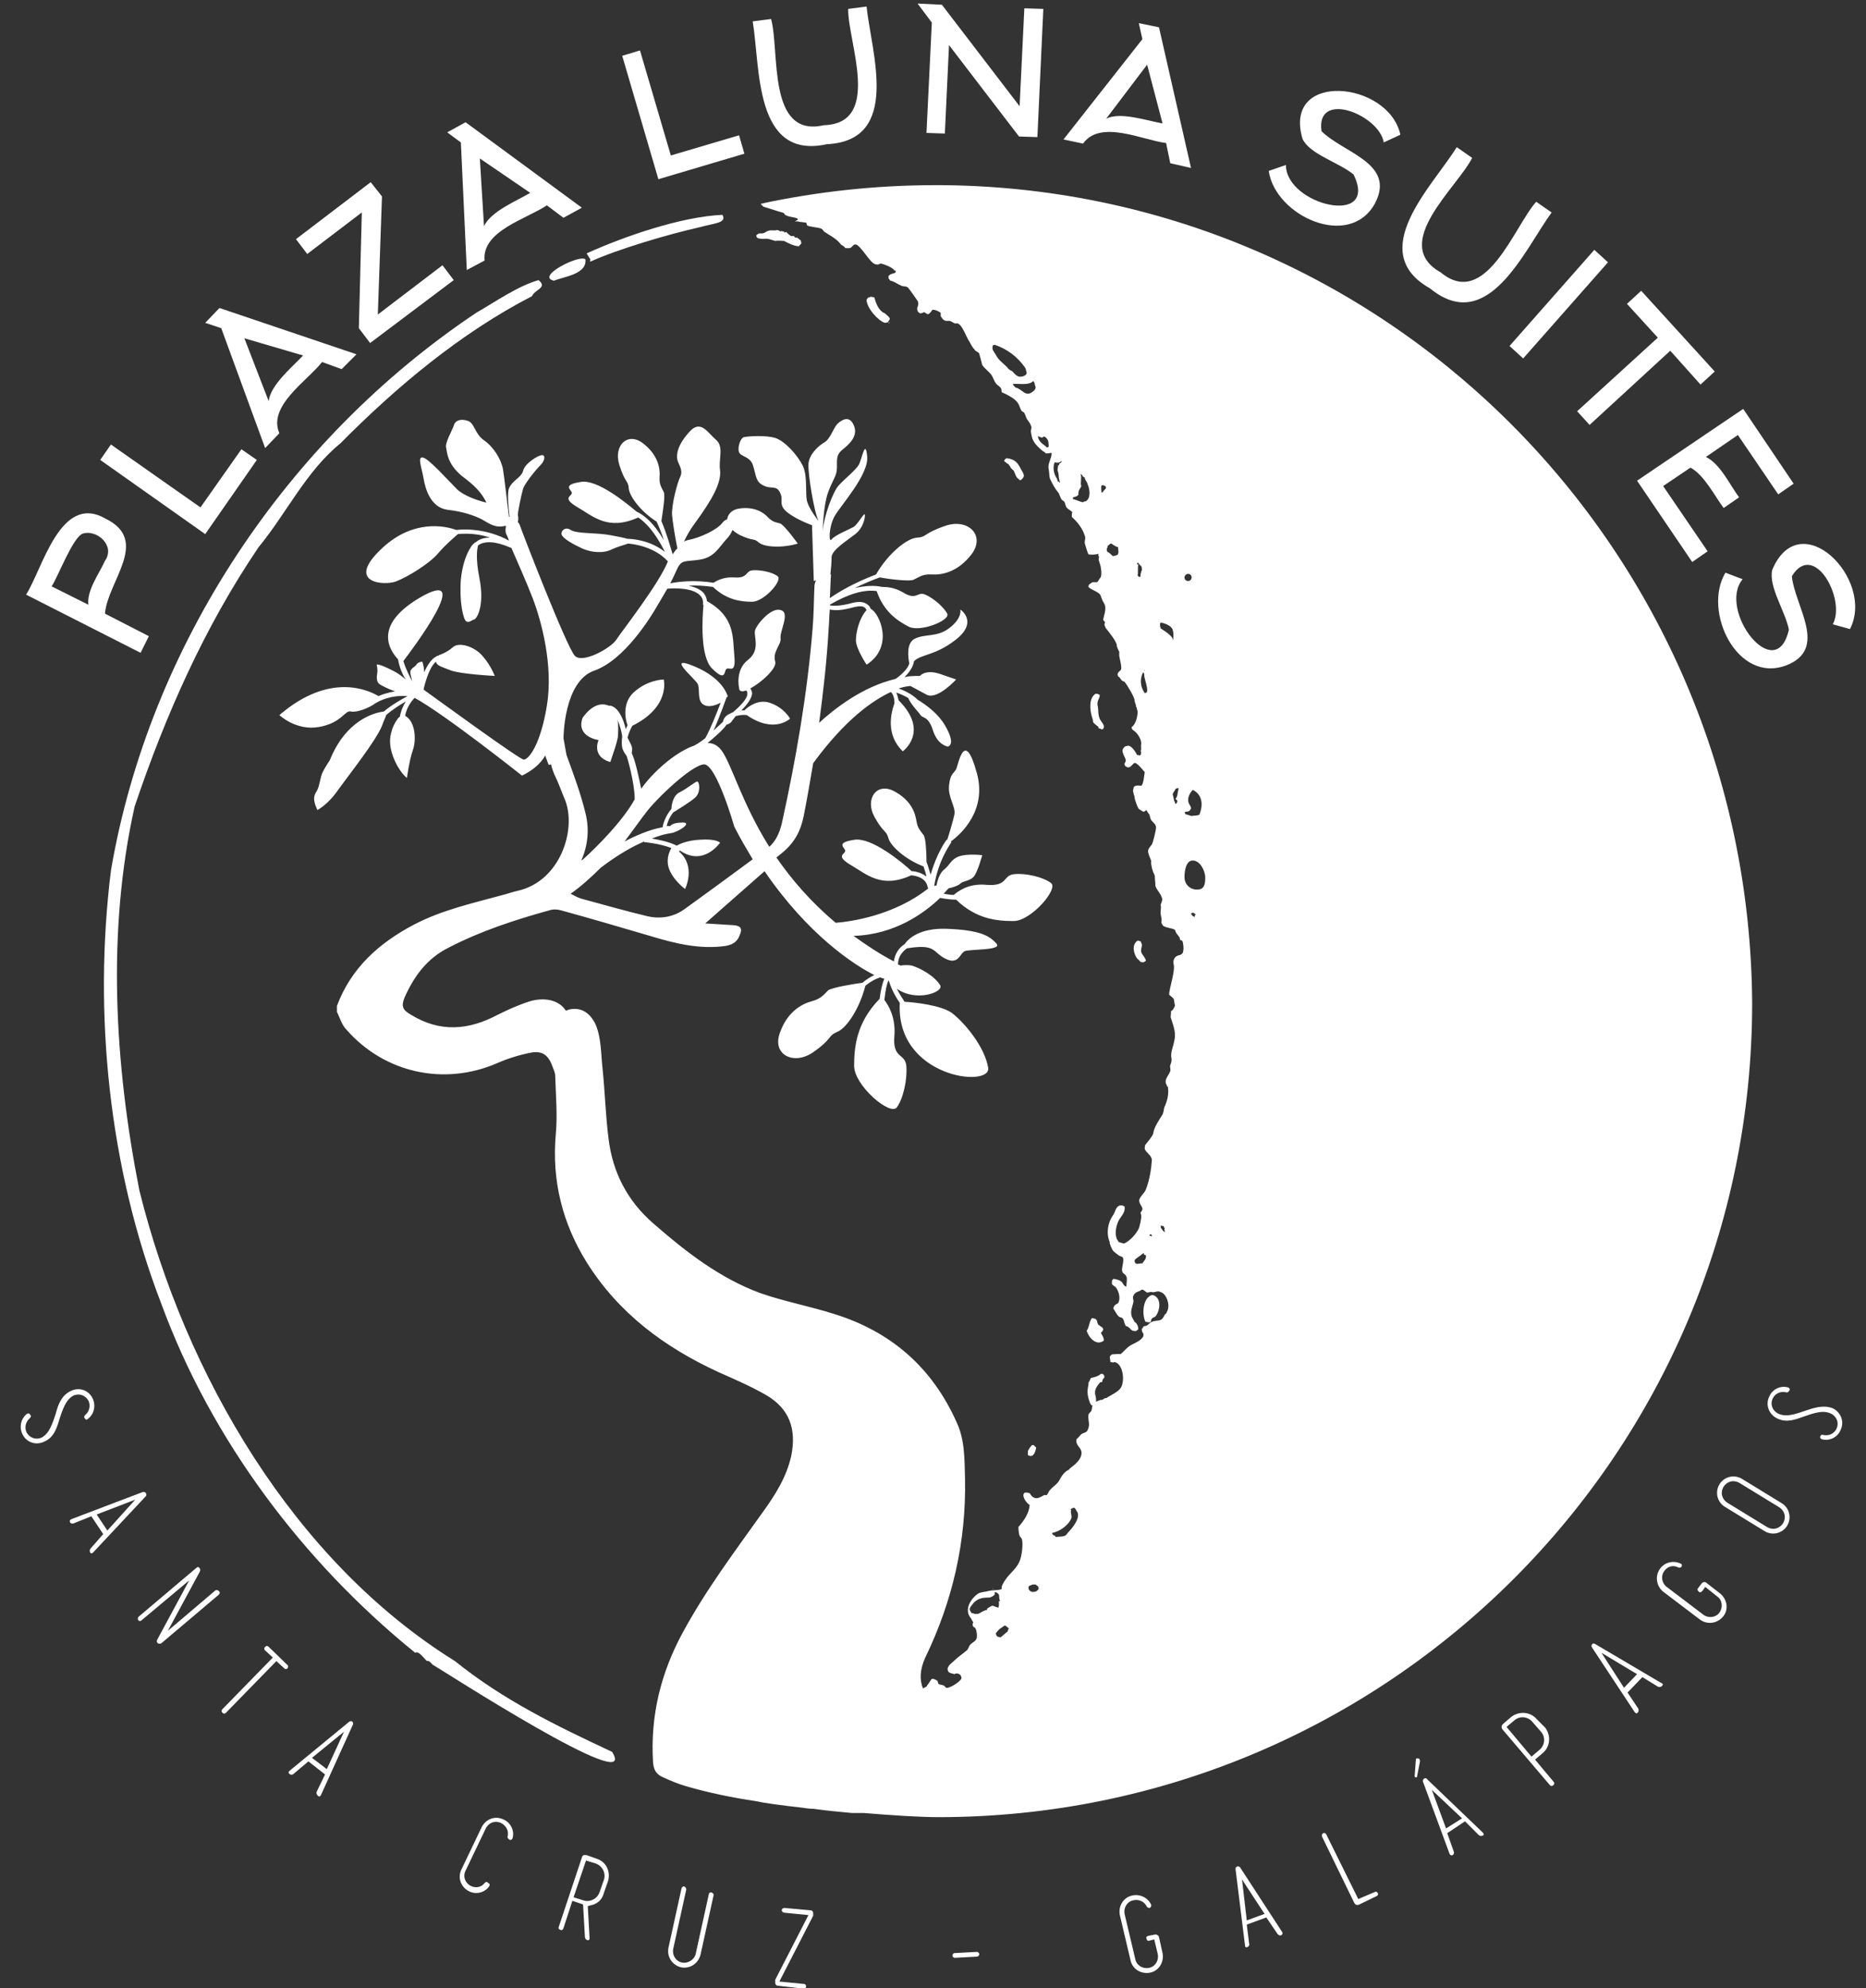
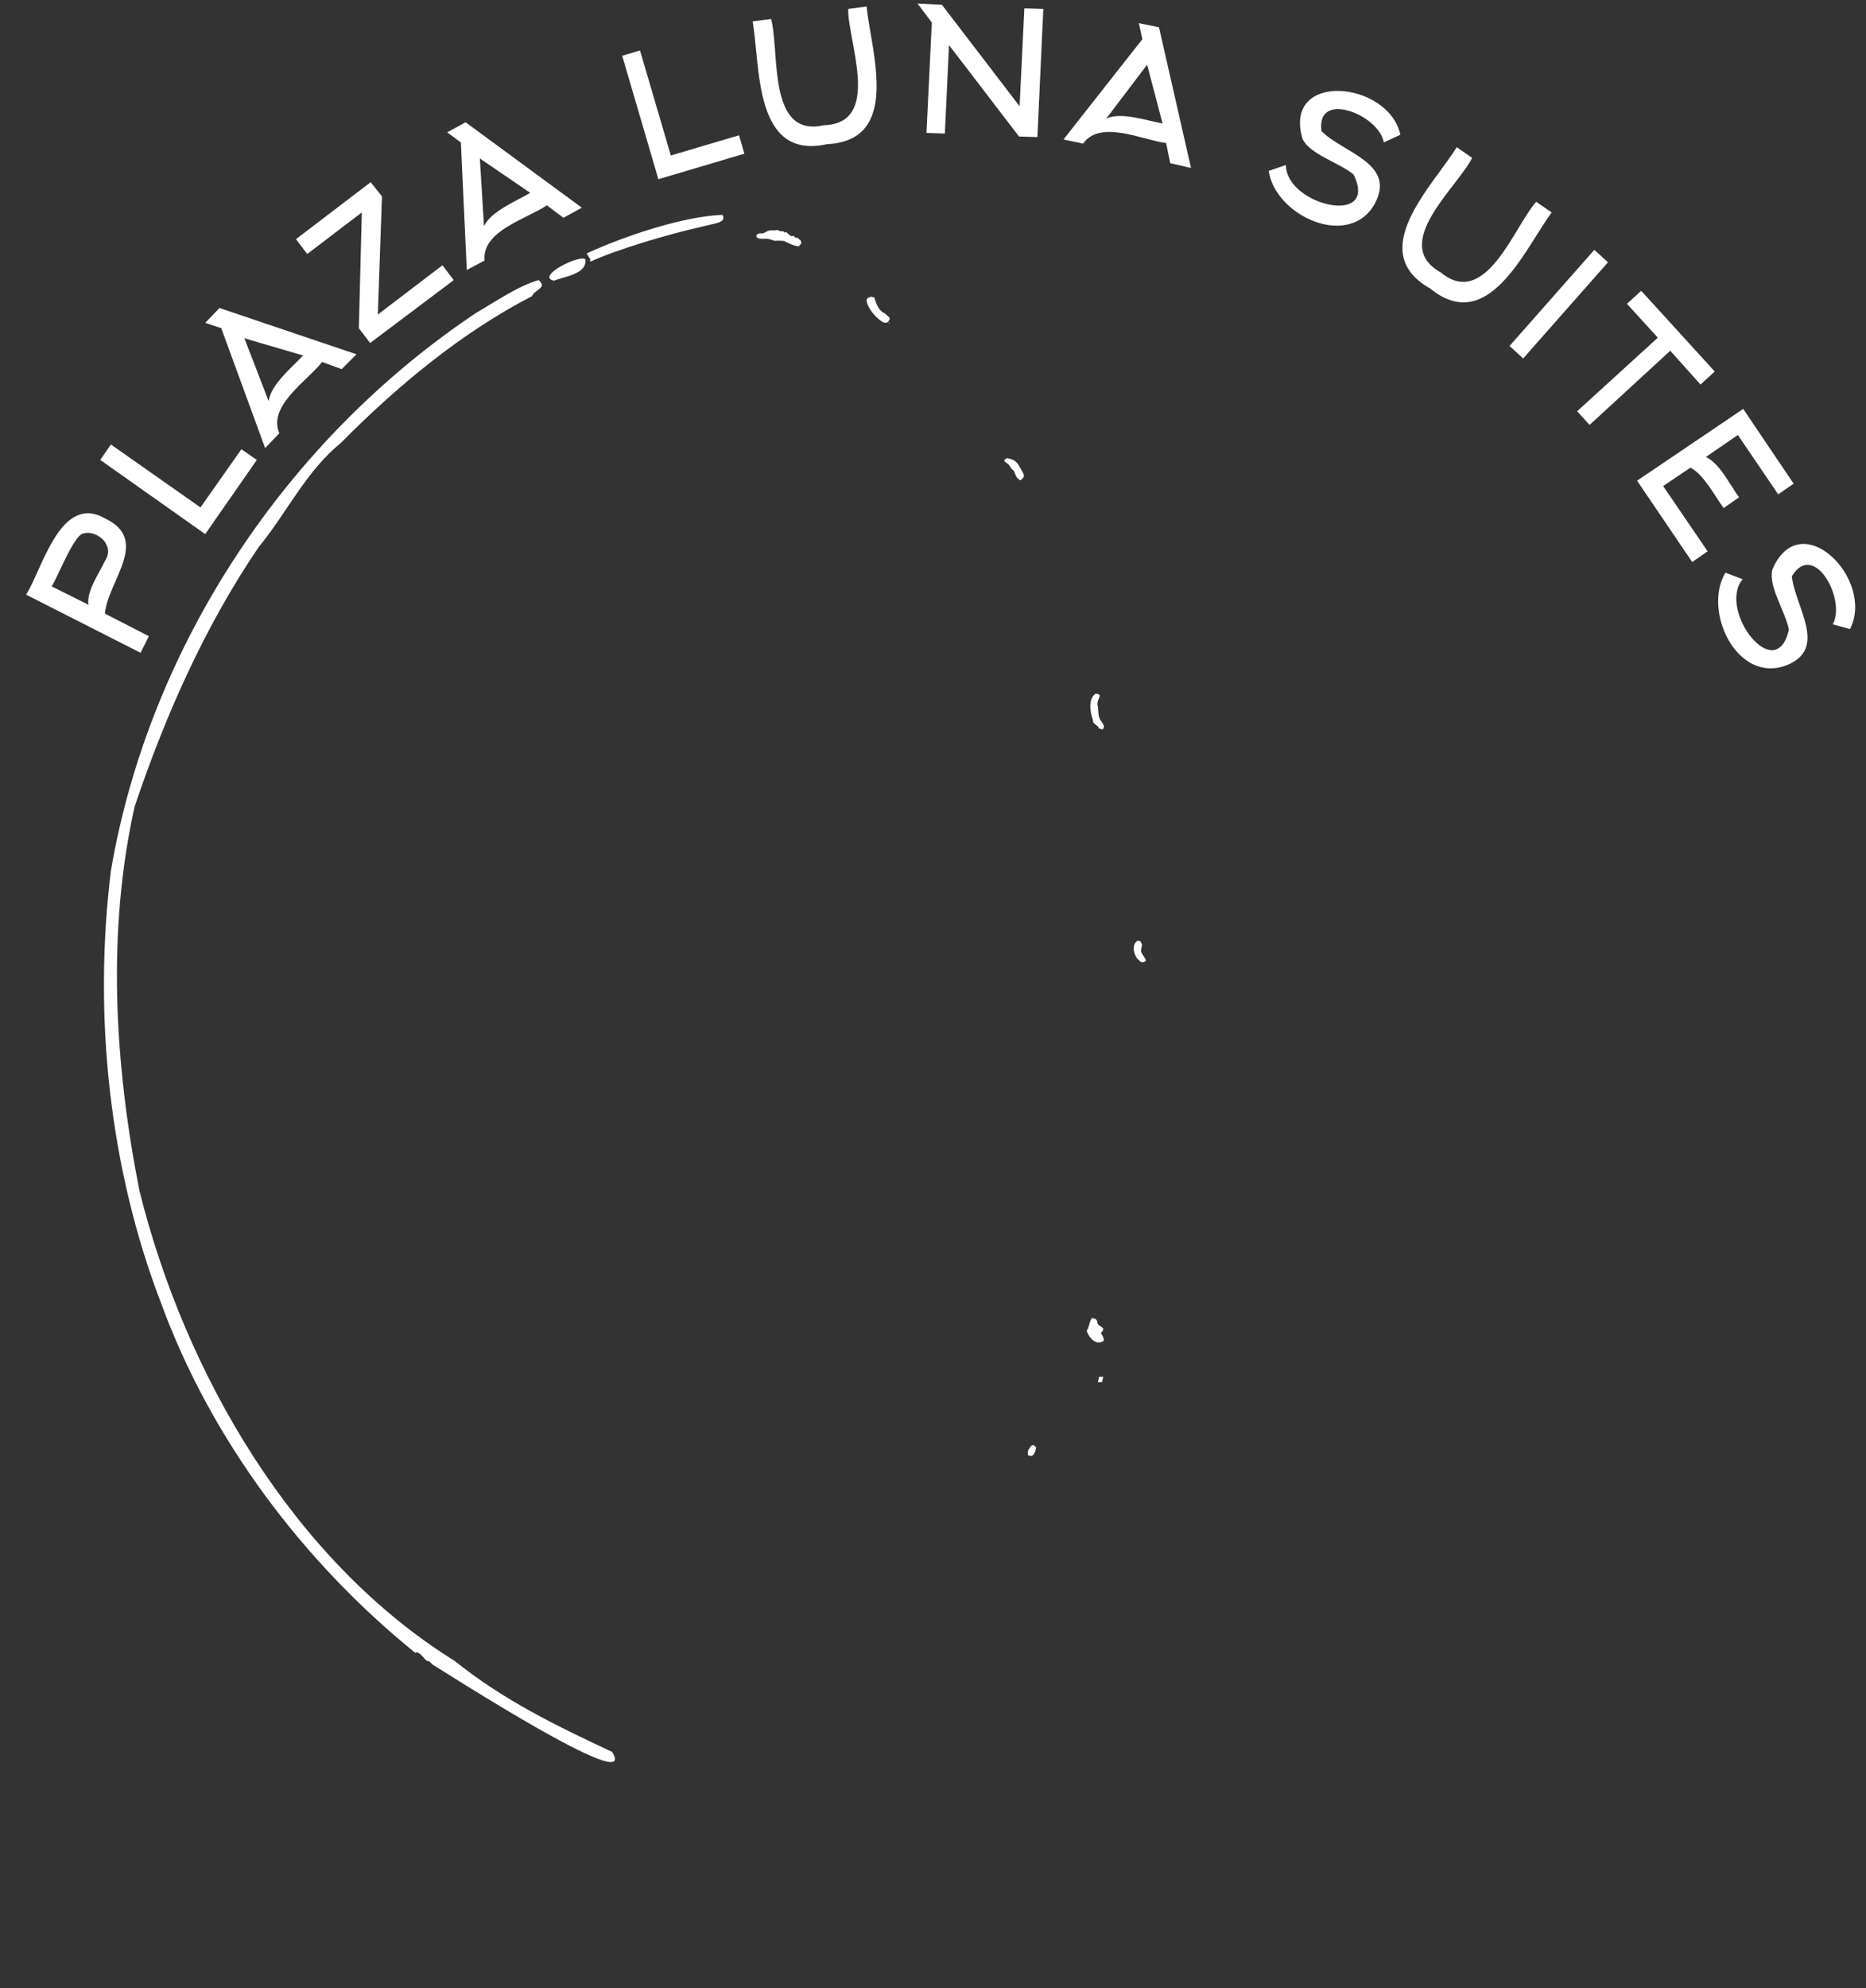
<svg xmlns="http://www.w3.org/2000/svg" viewBox="0 0 314.6 335">
  <rect x="0" y="0" width="314.6" height="335" fill="#333333" stroke="none" />
  <g fill="#FFF">
    <path d="M93.4 47.3c1.7-.7 5.6-1.1 5.3-3.6-.9-.9-8.5 2.9-5.3 3.6zM103.2 295.2c-9.4-4.4-18.3-8.7-26.5-15.3-27.2-16.9-45.5-48.3-53.2-79.3-4.2-21.3-5.5-43.7-.8-64.7 5.2-15.4 11.8-30.3 20.9-43.7 4.7-5.7 8-12.8 13.8-17.5 9.5-9.6 20.3-18.6 32.3-24.8.4-1.1 2.7-1.4 1.1-2.7-3.5 1-7.2 3.6-10.5 5.5-31.9 21.3-55.1 56-61.6 94-3 24.3-.3 50.2 8.5 73 8.4 22.9 23.9 43.5 42.8 58.8.6-.4 1.5 1 2 1.4.4-.2.8.6 1.1.7 1.1.6 35 22.5 30.1 14.6zM121.8 36.2c-6.9.3-16.5 3.6-22.9 6.5.1.1.5.9.6.9v.5c4.6-2.1 13.1-4.6 18.4-5.8 2.5-.7 4.7-.7 3.9-2.1zM185.8 232.9l.2-.9h-.7l-.2.9zM129.7 40.3c.4.1.6.2 1 .3.3-.1 1.3 0 1.5 0 .7.4 1.8.9 2.5.9.1-.2.3-.3.4-.5 0-.3-.1-.3-.1-.5-.2-.1-.4-.3-.5-.4-.2-.1-.3 0-.5-.1 0-.1-.1-.1-.1-.2-.2-.1-.4 0-.5 0-.2-.1-.8-.6-.8-.7-.2 0-.3.1-.4.1V39h-.3l-.1-.1c-.3.3-.5-.3-1-.1-.3.1-.7-.1-1.3.1-.3.1-.5.3-.8.4-.4.1-.7-.1-1 .2-.3.1-.2.4 0 .6.8.3 1.4 0 2 .2zM149.3 52.9c-.2-.2-.4-.2-.5-.3-.8-.6-1.1-1.5-1.4-2.5-.2 0-.4-.1-.6-.1-.5.3-.3-.1-.7.5 0 1.4 2 3.6 3.1 3.9.2 0 .3-.1.5-.1.1-.2.2-.3.3-.5.1-.3-.5-.7-.7-.9zM149.8 54.5c.1-.1.1-.1.2-.1l-.1-.1c-.1.1-.1.2-.1.2zM169.8 78.1c.2 0 .5.5.6.7.1.2.3.3.5.5.2.4.3.8.5 1.1.1.2.4.3.5.5h.2c.2-.2.4-.3.5-.6.1-.3-.2-.8-.4-1.1-.6-1.2-1-1.8-2.5-2-.1.1-.3.2-.4.4v.1c-.1-.1.5.4.5.4zM177.2 82.6zM184.7 116.9c-1.1.7-1 2.6-.6 3.9.1.3.2.6.2.9.2.3.7.6.9.8v.2c.1.1.3 0 .5.2.2 0 .2 0 .3-.1.4-.6-.4-1.2-.6-1.7-.3-.7-.2-1.4-.3-2-.3-1 .4-1.5.3-2-.3-.2-.5-.2-.7-.2zM187.6 142.2c0 .1 0 .1 0 0 .1.1.1.1 0 0zM192.5 159.1c-.1-.2-.1-.3-.2-.5-.2 0-.3-.1-.5-.1-1.1.7-.6 2.3-.1 3 .2.2.5.4.6.6.2 0 .4.1.6 0 .1-.1.2-.1.3-.2-.1-.6-.6-.9-.8-1.5-.1-.5.2-1 .1-1.3zM186.1 225.9c0-.6-.3-.9-.5-1.3 1-.9-.2-1-.5-1.5-.2-.4 0-.6-.5-.9-.2 0-.3-.1-.5-.1-.5.6-.5 1.8-.9 2.1.3 1.1 1.6 2.7 2.9 1.7zM174 243.5c-.3.3-.5.6-.7 1v.7c.2.1.5.2.7.1.4-.2.6-.8.7-1.4-.1-.1-.3-.2-.4-.4h-.3z" />
-     <path d="M157.7 31.2c-10.1 0-19.9 1.1-29.3 3.1 0 0 .2 0 .4.1-.2 0-.3-.1-.4-.1-.4.1.6.6.2.5l2.9.9c1.3.3.2.3 1.3.7.4.2 2.5.3 1.4.8-.5.2 0 0 .7.2.3 0 .6.1 1 .1.1.1.1.4.2.5.3.2 1.7.3 2.3.5.2.1.4.3.5.5 1 .7 2 1.1 2.8 2.1.2.3.6.3.8.7.4 0 .7.1 1-.1.2-.2.5-.6.8-.5.8.2 2.1 2.6 3 3.2.1.1.6.2.7.2.2-.1.3-.1.5-.2.5.1 2.1.7 2.3 1.2h.2v.3c-.4.3-.7.1-1.2.6v.4c.1.1.2.3.3.4.7.1 1.2.6 2 .9.3.1.6 0 .9.2.2.1 1.5 2 1.7 2.3.4.7-.3 1.2 0 1.6 0 .3.2.3.4.5.3 0 .5-.1.7-.2.2.1.3.2.5.3.3.2.7-.4.9-.7.6 0 .9.2 1.4.5v.6c.2.2.3.5.5.6.4.3.7.1 1.1.2.3.1.5.3.8.4.2.1.2-.1.4 0 .8.1 1.5 2.3 2 3 .3.5.5 1 .9 1.4.2.4.6.3.8.7 0 0 .5 1.8.5 1.9.4.6 1 1 1.5 1.6.3.4.5 1.1.8 1.5.2.3.7.5.9.9.1.3 0 .4.1.6.7.3 2.2 1 2.7 1.8.3.4.4 1.1.7 1.4.1.1.3.1.4.3.2.3.3.9.5 1.1.3.4.6.8.7 1.3 0 .2-.1.5-.1.7 0 .1.2 1.2.3 1.3.3.8 1.1 1.5 1.7 2 .2.1.4.2.5.4.5 0 .5 0 .9-.1l.1.1c0 .9-.7 1.7-.5 2.6.1.5.1 1.3.2 1.6.4.9.9 1.8 1.5 2.5 0 0 .3.8.5 1.1.1.1.3.2.4.3.2.2.2.8.5 1.1.3.3.6.4.9.7-.1.1-.1.5-.1.8.9.8 1.8 1.9 2.2 3.2.2.5-.1.7 0 1.3.2.6.3 1.1.6 1.8.3.1 1.2.1 1.7-.1-.1.3.1.5.1.6-.2.4.1.9.2 1.3.1.3.3 1.5.1 2l-.6.9h-.8c-.2.1-.4.3-.6.4 0 .1-.1.2-.1.4.5.5 1.4.7 1.9 1.2.2.2.3.7.4.9.1.3.4.7.5 1 .2.9-.2 1.7-.3 2.4 0 .2.3.3.3.5 0 .1-.1.2-.1.3 0 .2.2.5.2.6.4.5 2 2.4 1.9 3.1.1.3.2.6.4.9v.7c0 .2.5 2 .3 2.3-.1.3-.4.3-.5.6-.1.1-.1.4 0 .5v.1c.3 0 .4.5.7.7.1.1.3.1.4.2.5.6 1.7 2.6 1.7 3.2 0 .3.3.7.2.9 0 .1 0 .1.1.1 0 .2.2.6.2.9 0 .6-.3 2.1-1 2.5 0 .2 0 .3.1.4.2.2.4.3.6.5.4.4 1 1.3.9 2-.1.4.1 1-.1 1.1 0 .1.1.2.1.2s-.1.3 0 .4c-.1.1-.2.1-.2.2-.2 0-.3-.1-.5-.1-.2-.4-1-1.8-1.7-1.5-.3 0-.5.2-.6.4-.5.5.4 1.6.4 2 0 .4-.3.5-.2.7 0 .3.3.4.5.5.5.1.8-.5 1.1-.7.4-.3 1.5 1.2 1.8 1.5-.1.5-.2 2.1-.6 2.3-.1 0-.8-.1-.8 0-.3 0-.5.2-.5.5-.2.3.1 1.1.2 1.4-.1.2.5 1.8.7 2 .1.1.5.3.6.4.3.2.5-.1.7-.2.1.3.4.6.5.8.1.3.1.6.3.9.3.4.8.7.8 1.2 0 .6-.5 2.5-.7 2.9-.2.3-.8.8-.6 1.4.1.5.3.8.5 1.4-.1.4.1 1.2.3 1.8.1.2.2.4.3.7 0 .6.1 1.1.1 1.7.3.8.8 1.1 1.1 2 .2.5-.3 1-.2 1.3.1.4-.1 1 0 1.5.1.6.2.7.1 1.4.1.2.2.3.3.5.6.4 1.7.4 2 .7.1.2.1.3.2.5.2.3.4.5.6.8 0 0 0 .3.1.4.1 0 .2.1.3.1.2.2.3 1.5.2 1.6 0 .9-.8.8-1.1 1-.4.2-.7.8-.5 1.5.2 1.2-.7 3.7-.8 5 .2.2.8.6.8.8.1.3.1.8.2 1-.1.4-.4.9-.7 1 .1.3-.1.9 0 1.1.4 1.3.9 2.4.6 3.8-.2 1.1-.7 2.1-.5 3 .1.5-.1.9-.2 1.2-.1.3.1.6 0 1-.4 1-1.2 1.5-.5 2.5l-.1.1h.2c.2 1.3-.1 2.4-.6 3.5-.1.3-.1.8-.3 1.2-.5.8-1.2 1.8-1.5 2.8 0 .2-.1.4-.1.5-.3.6-.8 1.2-1.3 1.8-.1.2-.1.5-.1.7.2.6 1.2 1.1 1.2 1.9-.1 1.5-.4 3.4-1 4.9-.2.6-.9 1.1-1.1 1.7-.2.7.6 1.2.5 1.7 0 .2-.3.4-.3.6 0 .1.1.2.1.4.1.4-.3 2-.4 2.2-.5 1-1.4 2-2.4 2.5-.2.1-.8-.2-1-.2-.1-.3-.2-.3-.3-.5-.4-1-.1-2.2.2-2.9.3-.8 1.3-1.5 1.1-2.6-.2-.1-.4-.2-.5-.2-1 0-1 1-1.4 1.6-1 1.4-1.2 3.2-.6 4.6-.1.2.4 1.3.6 1.5.3.3.6.5 1 .8.2.1.4.1.5.2.5.3-.2 2 0 2.4.1.5.5.4.7.9.2.3 0 1.2 0 1.7-.4-.1-.5-.4-.7-.7-.2-.3-1-.6-1.5-.6-.1.1-.1.2-.2.2 0 .2-.1.6 0 .7.1.2.4.3.6.5.5.6.9 1.9.4 2.7-.2.1-.4.2-.6.4-.1.2-.2.3-.2.5.3.4.6 1.1 1 1.4.2.1.5.1.6.3.3.4.2.8.5 1.2.1.1.3.1.4.2.5.3.4.7 1.3.7.1-.1.3-.2.4-.3 0-.6-.2-.9-.5-1.2-.1-.1 0 0-.1 0-.1-.3-.4-.7-.5-1-.3-.9.2-1.8.3-2.5 0-.4-.2-.6 0-1 .3-.7 1-.6 1.4-1 .4 0 .6.4.9.5.2 0 .5-.1.7-.1.6.2 1-.3 1.5 0 1.1.2 1.8 2.4 1.1 3.4 0 .3-.2.2-.3.4-.2.3-.3.7-.7.9-.4.2-1.2.1-1.6.4h-.1c.1-.2 0-.4.2-.6.1-.2.5-.2.7-.5.7-1 .9-2.8-.3-3.4-.2-.1-.5-.1-.6 0-1.3.6-1.5 3.1-.9 4.4.3.1.7.2.9 0h.1c-.2.2-.5.5-.8.7-.2 0-.4.1-.5.1-.1.2-.1.3-.3.4 0 .6.1.5.3.9 0 .1-.1.2 0 .3-.5 1-1.7 1.2-2.5 1.8-.5.4-.9.9-1.4 1.3 0-.1-1.2 0-1.2 0-.4 0-.4.2-.6.4 0 .3.1.5.1.8-.1.1 0 0 0 .1.3 0 .4.2.7 0 1.4.3 1.8 3 1.1 4.3-.5.8-1.8 1.3-2.5 1.8-.2-.1-.5.2-.7.3-.1-.1-.6.1-1 .3 0-.3 0-.7-.1-1-.4-1.3.7-2.1 1.5-3.1 0-.4-.1-.4-.3-.6h-.3c-.4.4-1.2.6-1.7.7-.1.3-.2.5-.4.8.1.2-.1.6-.1 1-.2.7.2 2.3.6 2.8h.2c-.1.3-.1.7-.2.9-.1.3-.5.4-.5.8-.1.9.4 1.6-.2 2.6-.2.3-.5.3-.9.5-.3.2-.5.6-.9.9-.2 1 .6 1.3.8 2 .3 1.3-1.2 2.4-2 3-.1.1 0 0 0 .1-.9.4-1.3 1.1-1.8 2-.4.6-1 .9-1.5 1.5-.2.2-.3.6-.5.8-.1.1-.3 0-.4 0-.6.3-1.2.8-1.9.4-.2-.1-.5-.5-.6-.7-.2 0-.3-.1-.5-.1-.3 0-.4 0-.5.2-.3.6.6 1.7 1 1.9-.1 1.4-1 2.7-1.9 3.7 0 .6.1 1.2.2 1.5.1.2.3.3.4.6.2.8 0 2.5-.3 3.4-.5 1.5-1.7 2.2-2.5 3.4-.2.3-.8 1.2-.6 1.5-.1.3-1.6.2-2.3.4-.1 0-.3.1-.5.1v0c-.4.1-.9.1-1.3.4-1 .7-2.4 2.6-1.1 4.1.1.2.3.5.4.7-.1.1-.1.1-.1.3-.1.3.2.5.4.6.3.4.4 1.6.2 1.9-.2.4-.7.6-1 .9-.2.2-.3.6-.5.9-.8.7-1.6 1.2-2.3 1.9-.4.4-1.4 1-.9 1.8.3.3.8.3 1 .4.2-.1.5-.2.8 0 .3.1.4.5.4.7-.2.6-2 1.7-2.5 1.6-.2 0-.3-.3-.5-.4-.3-.1-.5-.1-.8-.2-.2-.1-.1-.4-.3-.6-.1-.1-.4-.2-.6-.3h-.3c-.3.3-.5.8-.8 1.1v.1c-.2.2-.5.3-.7.4-.6-1.5-.5-3.2.4-5.2 4.6-9.5 6.9-19.5 6.7-30.1-.1-3.2 0-6.5-1.4-9.5-4.1-9.2-11-15.3-20.7-18.3-4.1-1.3-8.4-2.1-12.4-3.5-6.8-2.5-12.5-6.9-18-11.7-4.4-3.8-6.9-8.6-7.6-14.3-.5-3.9-.6-7.8-1-11.7-.3-2.6-.2-5.3-1.2-7.6-1-2.1-2.6-2.9-4.4-2.5l-.6.2c-1.3-2-3.9-2.2-6-1.6-1.9.6-3.7 1.4-5.5 2.3-4.9 2.6-9.7 3-14.6 0-1.4-.8-1.7-1.4-1.1-2.9 1.6-3.6 3.8-6.6 7.4-8.4 5.4-2.8 11.2-4.7 17-6.3.6-.2 1.3-.2 2 0 5.1 1.4 10.2 2.9 15.3 4.4 4 1.2 8.1 2.2 12.4 1.6 1.2-.2 2-.7 2.4-1.8.5-1.1.2-1.6-1-1.7-1.6-.1-3.3-.2-4.8-.3 3.3-2.9 6.7-5.9 10-8.8 7.3 10.7 15.1 15.8 18.5 17.5-.6.3-1.3.7-2 1.3-1.5.2-5.2.8-5.8 1.3-.7.7-1.2 1.4-2.7 1.8-1.5.4-4.1 1.6-5.4 5.3-1.4 3.7 2.3 5.6 5.6 3.3s2.4-2.7 4-3.4c1.6-.6 3.8-3.9 4.8-7.8 1-.8 1.8-1.2 2.5-1.4.3.1.5.2.7.2-.3.7-.6 1.8-.8 3.4-3.9 4-4.3 8.1-4.3 11.3 0 3.3 6.1 8.5 7.2 7 1.1-1.5 1.8-4.8 1.6-7-.2-2.2-2.4-1.1-2-5.2.2-3-1-5-1.7-5.9.2-1.7.4-2.7.7-3.3 0 .1.1.1.1.2.4 1.3 1.1 2.6 1.8 3.6-.7 12.6 15.5 14.4 14.9 10.9-.6-3.5-3.9-7.5-6.1-9.2-1.8-1.3-6.2-1.8-8-1.9-.4-.6-.9-1.4-1.3-2.2 3.2 2.3 8 .6 7.3-.6-1-1.6-3.4-2.9-4.8-3.3-.5-.1-1.2-.1-1.9 0-.1-.1-.3-.1-.4-.2 0-1.3.7-2.1 1.5-2.7 4.9-.8 4.3.6 6.4 1.7 2.3 1.2 2.5-.8 3.3-1.2.7-.4 6.5-.1 5.4-1.3-1.1-1.2-2.5-2.3-8.6-2.5-4.3-.1-6.2 1.6-6.9 2.6-.9.6-1.6 1.5-1.8 2.9-2.5-1.3-4.7-2.8-6.8-4.3 7-.2 12-3.9 14.6-6.4 1 .2 2 .3 2.7.3 3.4 3.3 6.9 3.6 9.7 3.6 2.9 0 7.6-5.4 6.3-6.4-1.3-1-4.2-1.7-6.2-1.5s-1 2.1-4.7 1.8c-3-.3-4.8 1.1-5.5 1.7-.5 0-1.1-.1-1.7-.2.3-.3.6-.7.8-.9.9-.2 1.7-.5 2-.8.5-.5 1.5-.4 2.2-1.1s1.5-3.7 1.5-3.7-2.5-.3-3.9.2-1.5 1.4-2.5 2.2c-.8.6-1.2 2-1.3 2.7-.2 0-.3.1-.4.1.7-4.5 2.9-7.3 2.9-7.4l-.1-.1c1.8-1.3 6.1-5.3 4.4-11.5-2.1-7.7-3.1-1.5-3.5-.7s-1 .7-1.2 2.8c-.2 2 1.2 3.6.9 4.9-.2.9-.8 3-1.2 4.2h-.1c-.1.1-1.7 2.3-2.7 5.9-.2-.6-.4-1.4-.7-2.2 0-1.4-.1-4-.5-4.5-.5-.7-1-1.1-1.2-2.4s-.9-3.5-3.8-5-4.9 1.3-3.3 4.3c1.6 2.9 2 2.2 2.4 3.7.4 1.3 2.8 3.5 5.9 4.7.2.6.4 1.2.5 1.7-.8-.6-1.8-.9-2.5-.9-1.6-1.5-6.7-5.7-9.6-5.3-3.5.5-1.5 1.4-1.6 1.9-.1.6-1.7.8 1 2.4 2.6 1.5 5.1 4 10.1 1.7.1 0 2.5.1 2.8 2 0 .1.1.1.1.2-5.8 4.6-13.1 5.6-15.6 5.8-4.3-3.6-7.5-7.4-10-11 .4-.3.7-.6 1.1-.9 2-1.7 3-3.6 3.5-6.1.6-3 1.1-6 1.6-8.9 5.5-7.5 10.1-10.6 13.1-12 .5.5.6 1.3.6 1.9-.6 1.7-1.5 5.3 1.4 8.1 0 0 4.6-3.3-.7-8.6-.1-.4-.2-.9-.4-1.3.6.2 1.3.5 2 .9.6 1.3 1.8 2.4 2.1 2.9.4.6 1.3.1 2.1 2.6s2.5 2.7 2.5 2.7 1.5-.2-.5-3.6c-1.1-1.9-3.1-3.4-4.6-4.3-1-1-2.2-1.5-3.2-1.9 1.3-.4 2-.4 2-.4l2.8 1.5c1.8.8 4.9-2.6 4.9-2.6l-2.6-.9c-2.6-.9-3.5.3-3.5.3-.9 0-1.8 0-2.6.2 1.1-1.1 1.5-2 1.6-2.7 1.3-1.2 3.5-.9 6.9-3.5 4.1-3.1.9-5.2.9-5.2s.4 1.4-1.8 3.1c-2.2 1.7-4.2.9-6 1.9-1.3.8-1 3-.8 4.1-.2.7-.9 1.6-2.3 2.6-5.6 1.3-10.4 5.1-12.9 7.4.7-5.2 1.3-10.5 1.6-15.8.1-1.1.1-2.2.2-3.3.8.2 2 .2 4.1-.4.9-.2 1.6-.2 1.9.2.1.1.1.2.2.3-1.2 1.3-1.8 3.7-1.8 5.1 0 1.4 1.8 4.1 1.8 4.1 4.7-3 2.2-8.7.7-9.4-.1-.2-.2-.5-.4-.6-.6-.6-1.5-.7-2.7-.4-2.2.6-3.3.5-3.8.4v-.1c3.1-1.8 5.7-2.6 7.9-2.3 1.2 3.5 3.5 5 5.4 6 2 1 7.1-1.1 6.5-2.2-.6-1.1-2.3-2.6-3.7-3.2-1.4-.6-1.4 1.1-3.8-.4-1.4-.8-2.6-.9-3.5-.9-1.3-.3-2.9-.2-4.6.2 1.2-.6 2.6-1.2 4.2-1.8 1.6.3 5 .7 5.7.4.9-.4 1.5-1 3.1-.9 1.6.1 4.3-.3 6.7-3.4 2.4-3.2-.6-6.1-4.4-4.8-3.8 1.3-3.1 1.9-4.8 2-1.7.1-4.9 2.7-6.9 6.2-3.7 1.4-6.4 3-7.8 4 .1-1.3.1-2.7.2-4h-.1c.1-.8.2-2.1.2-2.9 0-1.2 2.6-2.8 4-3.9s1.7-2.9 1.6-3.3-1.2 1.7-1.9 2.1-3.2 1.4-3.7 2.1c-.5.7-.5-2.1.5-3.9 1-1.8 5.8-7 5.5-10.1-.3-3.1-.9.5-1.4 1.4s-2.4 2.4-3.4 3.5-2.5 5.2-2.7 7.7c0 0 .1-4.3.9-6.5s1.5-2.8 1.5-4.2c0-1.4-.1-2.2.9-3 1-.8 2.7-2.2 2-4-.7-1.8-1.9-1.2-2.8-.4-.8.9-1.2 2.6-2.3 3.2-1 .6-2.5 2-2.6 3.6-.1 1.6.9 7.9 1.7 9.6 0 0-1.5-1.9-1.9-3.2-.4-1.3.1-4.1-.7-6-.9-1.9-3.1-4.3-4.7-4.8s-4.8-.3-5.4-.1c-.5.3-1 1.7-.7 2.5.3.8 2 .7 2.4 2.4.5 1.6.4 2.6 1.7 3.2 1.3.7 2.2-.1 2.8 1.2.7 1.3-.4 2 1.2 3.3 1.6 1.3 4.2 2.2 4.2 2.2l.3 9.4.4-.1c-.2.3-.3.7-.3 1.2-.1 2.3-.1 4.6-.3 6.9-.9 11.1-2.8 22-5.2 32.9-.4 1.6-1 2.9-2.1 3.9-4.7-7.5-6.4-14.1-8.1-16.3-.6-.8-1.4-1.2-2.3-1.2 1.2-1 2.7-2.3 3.2-3.1 0 0 .6-.1.9-.6.2-.3.4-.5.6-.8.3-.1.9-.3 1.9-.2 4.6 3.2 7.3.6 7.3.6s-1-1.9-3.5-2.7c-1.9-.6-3.6.7-4.2 1.3h-.5c.8-.8 1.7-1.9 1.8-2.8 0-.3-.1-.6-.3-.9 1.9-1 4.5-3.4 4.2-4.5-.5-1.7 1-2.8.9-3.9-.2-1.2 1.7-4.4 0-4.8-1.6-.5-4 2.4-4.3 3.4-.3 1 1 3.3-1.2 5-2.2 1.7-1.5 4.7-1.5 4.7 0 .7.6.7 1.3.4l-.1.1c.2.1.2.3.2.5 0 1-1.6 2.4-2.4 3.1-.4.2-.9.4-1.1.6-.5.4-.6.9-.6 1 0 0-.7.7-1.6 1.5 1-2.2 2-5.1 2.2-5.6.1 0 .1-.1.2-.1 0 0-.6-3-5.6-5.1-5-2.1 0 2 .5 2.9.5.9-.2 2.9 1.1 3.6.8.4 1.9.1 2.8-.4-.6 1.6-1.7 4.4-2.6 6-.8.6-1.6 1.2-2.3 1.4-3 1.2-6.5 4.3-8.5 7.1-.4-1.9-1-4.8-1.6-6 0 0 .2-.8-.1-1.4l-.6-1.2c.1-.4.3-1.1.8-2 6.5-3.2 5.3-7.8 5.3-7.8s-2.7 0-5.1 2.2c-1.9 1.8-1.4 4.5-1 5.5-.1.3-.3.5-.3.7-.3-1.4-1-3.2-2.1-3.8-.3-.2-.6-.2-.8-.2-.1 0-.2-.1-.3-.1-2.3-.7-4.1 2.2-4.1 2.2-1.1 3.2 2.7 3.7 2.7 3.7-1.1 3.1 2 3.7 2 3.7.3-1 1.3-3.6 1.3-4.6 0-.5.1-1.5-.1-2.5.4.9.7 2 .8 2.8-.1.6-.1 1.4 0 1.9.2.7.6 1.2.7 1.3.1.1 1.4 4.6 1.4 7.3v.1c-2.6 4.7-8.8 10.2-8.8 10.2s-.1 0-.2.1c1.1-2.5 1.4-5.2.7-8-.8-3.3-2-6.5-3.2-9.8l-.5-2.8s0-9.6 5.2-11.4c5.1-1.8 9.5-9 10.6-10.9.4-.7 1-1.7 1.7-2.9 1.1-.1 4.2-.2 5.5 1.1.4.4.6.9.5 1.6h.1c-.2 2.3-.6 8.6 1.4 10.7 2.5 2.5 2 .4 2.5.1.5-.3 1.6.9 1.3-2.2-.3-3 .2-6.5-4.6-9.2-.1-.6-.3-1.1-.7-1.5-.6-.6-1.5-.9-2.4-1.1 1.2-.1 2.6 0 4.1.2 2.3 2.2 4.7 2.5 6.6 2.5 2 0 5.2-3.6 4.3-4.3-.9-.7-2.9-1.1-4.2-1-1.3.1-.7 1.4-3.2 1.2-1.6-.1-2.8.5-3.4.9-3.2-.5-5.9-.2-7.3.1.4-.8.8-1.6 1.1-2.3.8-1.8 1.4-1.3 3.9-1.7 2.5-.4 3.2-2.1 4.6-3.6.5-.5.7-1 .9-1.4.3.3.6.5 1.1.8 2.5 1.2 2.4.5 3.3 1.3.9.8 3.9 1 6.6.2 0 0-2.3-3.2-3-3.4-.7-.2-1.2-.2-2-1-.7-.8-2.3-1.9-4.9-1.5-1.3.2-1.9 1-2 1.8-.3.1-.6.3-.9.7-.9 1.1-3.6 2.4-5.7 2.8-.3.1-.5.1-.7.3.4-.9 1-2 1.9-3.2 3-4.1 4.4-6.8 4.2-8.8-.3-2 .7-4-.7-5.2-1.4-1.2-2.6-3.5-4.5-1.3-2 2.2-2.2 3.8-2 4.7.2.8 1 1.7.5 2.8-.5 1-1.5 4.7-1.4 6.5.1 1.1.5 3.7.9 5.6-.3.3-.6.7-.8 1-.4-1.3-1-3.5-1.9-5.6.2-1.3.7-4.3.4-4.9-.4-.8-.8-1.3-.7-2.6.1-1.3-.2-3.6-2.8-5.6-2.6-2-5 .4-4 3.6s1.5 2.6 1.6 4c.1 1.3 2 3.9 4.7 5.6.5 1.1.9 2.1 1.2 3.1-1.7-2.9-3.3-4.2-4.6-4.8-1.9-1.6-6.6-5.4-9.3-5-3.5.5-1.5 1.4-1.6 1.9-.1.6-1.7.8 1 2.4 2.6 1.5 5.1 4 10.2 1.7 1.2.8 2.8 2.4 4.5 5.8-2.4-1.9-5.3-2.2-6.3-2.2-.7-.2-1.7-.4-2.8-.6-2.6-.5-5.7-.2-6.8-.9-1-.7-1.9.4-1.4 1 .4.6 1.8 1.4 3.3 2.1 1.5.7 3.6.9 5 .2.8-.4 1.9-.7 2.8-1 1.2.1 4.5.6 6.7 3-1.5 3.8-7.8 11.8-8.7 13.2s-5.7 4.1-7 2.7c-1.4-1.5-9.1-21.4-9.3-22.1-.1-.1-.1-.3-.3-.4.1-.4.1-.9 0-1.2 0-.6.6-3.5.9-4.5.4-1 2.1-3.1 2.9-3.9.8-.8.9-1.8.2-1.7-.7.1-2.8 1.4-3.1 2.6-.3 1.2-1.8 1.6-2.4 3-.3.8-.1 3.1.1 4.8h-.1c-.3-2.5-.8-6.8-1-8-.3-1.7-1.6-3.8-3.2-4.9-1.6-1.1-1.6-3-2.8-3.3-1.2-.4-2.1 0-2.3.8-.2.7-1.5 2.9-1.3 3.7.2.8.1 3 3.3 5.3 2 1.5 3 2.9 3.5 4-1.3-.3-3.7-1.1-4.9-2.2-1.7-1.7-4.8-5.2-5.8-5.4s-.2 1.7.1 3.5c.3 1.8 1.2 4.9 4 5.3 2.7.3 4.6 1 5.8 1.6 1.1.6 2.3 1.6 4 1.1l.1.1c-.1.4-.1.9 0 1.2.1.2.3.6.5 1.2-1.4-.8-4.7-2.2-8.9-1.8-1.9-.7-7.2-1.8-12.4 3-6.5 6 .3 6.4 2.2 5.7s5.7-3 7.2-4.8c1.1-1.3 2.5-2.5 3.3-3.2 2.1-.2 4 .1 5.4.6-.9 0-1.7.2-2.3.7l-.1.1h-.1c-.2.2-.4.3-.6.6-1.1 1.6-1.6 3.7-1.8 5.6-.3 3.8.4 6.8.9 7.1.5.3.9-.2 1.3-.3.4 0 1.9-2.2.9-7.1-.6-3.1-.4-4.7-.2-5.4 1.1-.8 3-.7 5.5.4h.1c1 2.3 2.6 5.9 3.6 8.5 1.5 3.9 3.5 11.4 2.4 18.1-1.1 6.7-3.1 9.1-3.9 9.1-.7 0-14.8-10.3-16.9-11.8.3-1.3 1-3.8 2.1-4.7.1.7 1.1.9 2.3 1.4 1.6.7 7.6 1 7.6 1s-.6-1.7-2-3.3c-1.4-1.7-4.1-2.5-5.1-1.5-1 .9-2.3 1.3-2.3 1.3l-.1.1c-.1 0-.2 0-.3.1-.9.4-1.6 1.6-2.1 2.7 0-.6-.1-1.2-.3-1.8 0 0-.7 0-1 .5s-1.2.6-1 1.6l.3 1.2c-.5-.9-1.1-2.1-1.5-3.4 1.6-2.1 12.1-16.1 2.8-10.7-8 4.7-5.1 8.9-3.7 10.4.2 1.2.7 2.5 1.3 3.4-.6-.5-1.2-1-2-1.4-2.7-1.4-2.9-1.1-2.9-1.1s.2.8.1 1.4-.2 1.5.4 1.9c.3.2 1.4.8 2.6 1.2-1.2.2-2.1.5-2.8.8-1.5-.9-8.1-4.2-16.7 3.2 0 0 2.8 2.7 6.7 2s4.3-2.9 5.4-2.6c.8.2 2.9-.5 4.1-1.4.7-.4 2.5-1.4 5.4-1.2-1.1.6-2.7 1.5-4 2.6-1.7.2-6.4 1.5-9.1 8.2 0 0-.8 1.2-1.2 2-.4.8-.5 2.2-.9 3s-1 1.2 0 3.4c0 0 1.8-.9 3.5-3.4 1.8-2.5 6.4-8.3 7.4-10.8.3-.9.6-1.4.7-1.8 1-.9 2.3-1.7 3.3-2.3-.4.7-.8 1.5-1 2.6-.2.1-.3.2-.4.4-.5.6-.9 1.6-1 2.1-.6 1.9 0 3.9.9 5.6 0 0 .8 1.5 1.7 2.2 0 0 .4-3 1-4.7.6-1.7.4-4.4-.9-5.5-.1-.1-.3-.2-.4-.3.3-1.5 1.1-2.5 1.6-3 5 2.7 18.1 13.1 18.1 13.1 3.1-1.5 3.9-3.4 3.9-3.4l.6 1.6.4-.1c.1.5.3 1.1.6 1.8.7 1.4 1.2 2.9 1.8 4.3 1.9 5-.9 13.6-8 15.2-.9.2-1.7.5-2.5.7-5.1 1.4-10.2 2.5-15 5-5.9 3.1-10.6 7.3-13 13.7v1c.5 1 .8 2.2 1.6 3 6.4 7.3 16.4 9.5 25.3 5.7 1.8-.8 3.7-1.4 5.7-1.8 1.9-.4 3 .3 3.7 2.2.2.6.5 1.1.5 1.7.1 3.3.4 6.6.1 9.8-.7 7.8 1.1 15 5.2 21.6 5.4 8.6 13.1 14.3 22.2 18.5 2.7 1.2 5.5 2.4 8.1 3.9 3.9 2.3 5.1 5.7 4.2 10.2-.8 3.6-2.7 6.6-4.8 9.5-4.7 6.6-9.6 13.1-13.5 20.3-3.7 6.8-5.5 14.1-5 21.9.1 1.2.5 1.9 1.5 2.4 1.3.6 2.7 1.2 4.1 1.6 3.8 1.1 7.7 1.9 11.7 2.5 1.3.3 4.2.7 7.8 1.1.7.1 1.3.2 2 .2 2.1.3 4.2.5 6.4.7h2c4.9.4 9.5.7 12.6.7 75.8 0 137.2-61.4 137.2-137.2-.5-76.3-61.9-137.8-137.7-137.8zM169.9 62c-.7-.8-1.5-1.2-2-2.2-.2-.4-.8-.9-.5-1.6.1-.1.1 0 .3-.1 2.1.7 3.8 2 5.1 3.8.2.3.2.7.3.9 0 .6-1.1.8-1.5.6-.4-.2-.7-.6-1-.9 0 .1-.6-.3-.7-.5zm4.2 4c-1.2 1-1.8-.5-2.9-.7-.2-.2-.2-.3-.4-.4v-.2c.9-.1 2.7.3 3.4-.5.3.3.2.6.4 1 0 .4-.2.6-.5.8zm2.7 9.3c-.1 0-.2.1-.3.1-.6-.6-1.3-.8-1.5-1.8v-.1c.3.1.6.3.8.2.1-.1.2-.2.3-.1.1 0 .3.2.3.2.4.4.4.9.4 1.5zm2 2.7c0 .1 0 .1 0 0-.2.1-.3.2-.2.3-.1.1-.1.1-.2.1 0 .3-.1.5-.1.8.1.4.2.7.2 1.1 0 .4.2.7.1.8.1.1 0 0 .1 0v.2h-.1v-.1h-.1c-.3-.1-.2-.5-.4-.7-.5-.8-.6-1.8-.3-2.6.4.1.9.1 1.1-.2h.1c0 .2-.1.2-.2.3zm4.2 6.5c-.2-.1-.3.2-.6.1-.4-.1-1.3-.5-1.5-.5v-.2-.1c.4-.1.6-.1.9-.4 0-1 .3-.9.5-1.5-.2-.5.1-1.4-.1-2h.1c.1.2.1.1.2.2.1 0 0 .1 0 .1 0 .1.3.2.4.3v.1c.1.4.4.6.5 1.1.3.6.6 2.3-.4 2.8zm2.9-1.5c-.1-.1-.1 0-.2 0 0-.5-.1-.7 0-1.2h.2v-.1c.2.1.3.2.5.2 0 .2 0 .2.1.3-.1.2-.6.6-.6.8zm2.5 10.5c-.3.1-.5.2-.8.2-.1-.1-.7-.7-.9-.7-.1-.3-.2-.5 0-.7 0-.5.3-.4.5-.7h.2c.2.2.9.6 1.1.6 0 .5.2.9-.1 1.3zm4.5 19.5c.1-.1.1-.1.1-.2v.2h-.1c-.1 0-.1 0 0 0zm-.1.1v0c0 .1 0 .1 0 0 0 .1 0 0 0 0zm-1-16.1c.1-.5 0-1.4.1-1.9h-.2c0-.2 0-.1.1-.3.2.1.2.1.2.3h.2v.2h.1c.2.1.1.1.1.2h.1c-.1.2.1.3 0 .6-.1.2-.3.9-.2 1.1h-.2c-.2 0-.2-.2-.3-.2zm1.5 19.7c-.1 0-.2.1-.3.1-.7-1-.9-2.2-.3-3.5.1.1.2.1.2.3.1.1 0 .1-.1.1h.1c0 .7.8 2.5.4 3zm2.4-10.8c-.3-.8 0-1 0-1s1.7.3 2 1.2 0 2.2 0 1.6-2-1.8-2-1.8zm3 27c-.2.7-.1 1.2-.5 1.7.1.1.1.2.3.3 0 .3-.1.4-.2.5v.1c-.1-.1 0-.1-.1-.1h-.1v-.2c0-.2 0-.1-.1-.1-.1-.3-.2-1.1-.3-1.2.1-.5.4-.6.5-1h.2v-.1c.2 0 .2 0 .4.1h-.1c-.1-.1-.1-.1 0 0zm-6.1 80c-.3-.1-.8.2-1.1 0-.2-.1-.2-.3-.2-.6.4-.4 1-.7 1.4-1.1h.2c0 .1 0 .1-.1.1.1.1.2.2.4.2.1.7-.4 1-.6 1.4zm1.6-4.6c-.1.1-.2-.1-.4-.1 0-.1 0-.1.1-.2h.2c0 .1.1.1.1.2v.1zm-92.9-62.1c2.9-2.2 5.4-3.6 7.3-4.4v.1s2.5.2 4.6 1c-.3.5-.9 1.7-.5 3.2.6 2.1 2.8 3.7 2.8 3.7s1.9-3.8-1-6.3l.1-.2c4 2.8 6.8-1.3 6.8-1.3s-.6-.7-3.4-.5c-2.1.1-3.4.7-3.9 1-1.4-.7-3.1-1-4.2-1.2 2-.8 3.2-.9 3.2-.9 1.3-.2 3.7-1.8 2-1.8-1.8 0-2.1.6-2.1.6h-.6c.1-.5.4-1.4 1.1-2.3.8-.5 2.8-1.7 3.7-2.5 1-.9.7-2.6.4-2.7s-1.6 1.1-3 1.8c-1.1.5-1.4 2.1-1.4 2.8-1.1 1.3-1.4 2.6-1.5 3.1-2.3.4-4.7 1.5-6.4 2.4 1.5-2 2.7-3.7 3.4-4.6 1.8-2.5 7.9-8.3 10-8.4 2.1 0 5.1 10.5 5.1 10.5 1 2 2.1 3.8 3.1 5.5-3.8 2.8-7.6 5.6-11.5 8.4-1.8 1.3-4 1.7-6.2 1.2-3.8-.9-7.6-2-11.3-3-.6-.2-1.1-.5-1.7-.8 1.6-1.1 3.4-2.7 5.1-4.4zm66.2 121.6c-.1 0-.1-.1-.1-.1.1 0 .1 0 .1.1zm-1.1 3.3v.2c-.5 0-1.1.5-1.6.7v-.1c-.4.2-.7-.1-1-.1-.1-.1-.1-.2-.2-.3-.3-.5.1-.8.3-1.1.8-1.1 1.8-1.2 2.8-1.2.4 0 .8-.3 1-.5v-.4c.2-.1.6.2.7.4.1.1 0 .8.2 1-.1.2-.1.1-.2.1 0 .3.1.7-.1 1.1-.2 0-.1 0-.2-.1-.1.1-.6-.3-.9-.2-.3.2-.6.3-.8.5zm3.5 3.8c-.4.3-.8.7-1.2 1-.2 0-.3-.1-.5-.1-.2-.2-.3-.3-.3-.6.6-.8.8-.8 1.5-1.3.3.1.4.3.7.5-.1.2-.2.3-.2.5zm4.7-6.7c-.2 0-.6.1-.7 0-.3-.1-.5-.3-.5-.7 0-.1 0-.2.2-.3.2-.1.3-.1.5-.2h.5c.2.2.4.2.5.5v.3c-.1.1-.3.3-.5.4zm3.2-9.4c0-.1 0-.1 0 0zm2.3-.6c-.2.2-.3.5-.6.6-.6.2-1.1.1-1.5.2-.1-.2-.2-.3-.4-.3-.1-.1-.1-.2-.2-.2v-.2c1.1-.2 2.6-1.1 3.2-2.4.2-.5-.2-1 0-1.4l-.1-.1c.1-.3.4-.2.5-.4v.1h.2c.1.1.2.3.3.5.9 1-.8 3-1.4 3.6zm16.3-50.6c-.1 0-.1 0 0 0-.4-.1-.5-.6-.7-.7v-.4c.2.1.3.1.5.1 0 .2.1.3.2.4-.2.1 0 .4 0 .6zm3.9-110.9c.4 0 .6.3.6.6 0 .4-.3.6-.6.6-.4 0-.6-.3-.6-.6s.3-.6.6-.6zm.1 40c.3-.1.2-.3.4-.4 0-.5-.3-.7-.4-1-.3-.9.3-1.8.7-2.2 1.6.8 1.8 2.5 1.1 4.2-.6.2-.9.1-1.3.2-.1 0-.6-.2-.7-.2-.1 0-.1-.1-.4-.1 0-.2.1-.1-.1-.3.2-.2.6-.1.7-.2zm1 17.6v0c.1.2.1.1 0 .2-.2-.1-.3-.1-.4-.2v-.1l-.2-.2v-.1c.1 0 .2-.1.4-.1.1.1.3.2.4.3l-.2.2zm.4-4.4c-1.2 0-2.1-.9-2.1-2.1 0-1.2.3-2.8 1.4-2.8 1.2 0 2.1 1.7 2.1 2.9s-.2 2-1.4 2zM304.4 237.7l-.3.1c-2.5.9-3.4.8-4.3.4-1-.5-1.4-1.6-.9-2.6.4-.8 1.3-1.2 2.2-1 .2.1.4 0 .6-.3.1-.2 0-.4-.2-.5-1.3-.4-2.7.3-3.2 1.5-.7 1.4-.1 3 1.3 3.7 1.6.8 3.1.2 4.5-.3l.3-.1c2.5-.9 3.4-.8 4.3-.4 1 .5 1.4 1.6.9 2.6-.4.8-1.3 1.2-2.2 1-.2-.1-.4 0-.5.2-.1.2 0 .4.2.5 1.3.4 2.7-.3 3.2-1.5.7-1.4.1-3-1.3-3.7-1.6-.6-3.1-.1-4.6.4M300 254c.9.6 1.2 1.7.6 2.7-.6.9-1.7 1.2-2.7.6l-6.7-4.1c-.9-.6-1.2-1.7-.6-2.7.6-.9 1.7-1.2 2.7-.6l6.7 4.1zm-6.3-4.8c-1.3-.8-3-.4-3.8.9-.8 1.3-.4 3 .9 3.8l6.7 4.1c1.3.8 3 .4 3.8-.9.8-1.3.4-3-.9-3.8l-6.7-4.1zm-6.8 17.6l-.6.8c-.2.2-.1.4.1.6.2.2.4.1.6-.1l.5-.7 2 1.6c.9.6 1 1.9.4 2.7-.6.9-1.9 1-2.7.4l-6.2-4.7c-.9-.7-1-1.9-.4-2.7.6-.8 1.5-1 2.3-.6.2.1.4.1.6-.1.1-.2.1-.4-.1-.5-1.2-.6-2.7-.3-3.5.8-.9 1.2-.7 2.9.5 3.9l6.2 4.7c1.2.9 2.9.7 3.9-.5s.7-2.9-.5-3.9l-2.2-1.7c-.3-.3-.6-.3-.9 0m-7.4 17.4c.2.1.5.1.7-.1.2-.2.2-.4-.1-.5l-11.2-6.6c-.2-.1-.4-.1-.5.1-.1.1-.1.3 0 .5l7.2 10.9c.2.2.3.3.5.1.2-.2.2-.5.1-.7l-1.8-2.7 2.5-2.6 2.6 1.6zm-3.5-2.1l-2.2 2.3-3.8-5.9 6 3.6zm-16.9 7.6c-1.1-1.3-3-1.4-4.3-.4l-1.4 1.2c-.3.3-.3.6-.1.9l8 9.4c.2.2.4.2.6 0 .2-.2.2-.4 0-.6l-3.1-3.7 1.3-1.1c1.3-1.1 1.4-3 .4-4.3l-1.4-1.4zm.7 2.1c.8.9.7 2.3-.3 3.1l-1.3 1.1-4.2-5 1.3-1.1c.9-.8 2.3-.7 3.1.3l1.4 1.6zm-20.7 4.5h-.3c-.1.1-.1.2-.1.3l-.2 2.7c0 .1.1.2.2.2h.1l.1-.1.5-2.6c0-.3-.1-.5-.3-.5m1 3.4c-.2.1-.2.3-.2.5l4.5 12.2c.1.2.3.3.5.2.2-.1.3-.4.2-.6l-1.1-3.1 3-2 2.3 2.3c.2.2.4.2.7.1.2-.1.2-.3 0-.5l-9.4-9c-.1-.2-.3-.2-.5-.1m1.3 1.9l5.1 4.8-2.7 1.7-2.4-6.5zm-18.5 7.9l5.4 11.1c.2.4.5.5.9.3l2.9-1.4c.2-.1.3-.3.2-.5-.1-.2-.3-.3-.5-.2L229 320l-5.4-10.9c-.1-.2-.3-.3-.5-.2-.2.1-.3.3-.2.6m-7.5 16.4c.2.2.4.3.6.2.2-.1.3-.3.2-.5l-7.1-10.9c-.1-.2-.3-.2-.5-.2-.2.1-.3.2-.3.4l1.6 12.9c0 .3.2.4.4.3.2-.1.4-.3.3-.6l-.4-3.2 3.3-1.2 1.9 2.8zm-2.2-3.4l-3 1.1-.8-6.9 3.8 5.8zm-18.6 3.5l-1 .2c-.3.1-.4.2-.3.5.1.3.2.4.5.3l.8-.2.6 2.5c.2 1-.4 2.1-1.5 2.3-1 .2-2.1-.4-2.3-1.5l-1.8-7.6c-.2-1 .4-2.1 1.5-2.3.9-.2 1.8.2 2.2 1 .1.2.3.3.5.3.2-.1.3-.2.3-.5-.5-1.2-1.9-1.9-3.2-1.6-1.5.3-2.4 1.8-2.1 3.3l1.8 7.6c.3 1.5 1.8 2.4 3.3 2.1 1.5-.3 2.4-1.8 2.1-3.3l-.6-2.7c-.1-.3-.4-.5-.8-.4m-29.5 3.3c0-.2-.2-.4-.4-.4l-3.7.2c-.3 0-.4.2-.4.4 0 .3.2.4.4.4l3.7-.2c.2 0 .4-.2.4-.4m-34.4 4.4v.4c0 .3.2.5.4.5l4.4.5c.2 0 .4-.1.4-.4 0-.2-.1-.4-.4-.4l-4.1-.4L137 323l.1-.2v-.4c0-.3-.2-.5-.4-.5l-4.4-.4c-.3 0-.4.1-.5.3 0 .3.1.4.4.5l4.1.4-5.6 10.9v.1m-11.2-14.5l-2.2 10c-.2 1-1.3 1.7-2.3 1.5-1.1-.2-1.7-1.3-1.5-2.3l2.2-10c0-.2-.1-.4-.3-.5-.3-.1-.4.1-.5.3l-2.2 10c-.3 1.5.6 2.9 2.1 3.3 1.5.3 2.9-.6 3.3-2.1l2.2-10c.1-.2-.1-.4-.3-.5-.3-.1-.5.1-.5.3M99 326.9c.2.1.4 0 .4-.3l-.3-5.4.3-.1c1.2-.2 2.1-.9 2.4-2.1l.7-2c.5-1.6-.3-3.3-1.9-3.8l-1.7-.6c-.4-.1-.7 0-.8.4l-3.9 11.7c-.1.2 0 .4.3.5.2.1.4 0 .5-.3l1.5-4.6 1.8.6.3 5.2c0 .5.1.7.4.8m-.2-13.4l1.6.5c1.2.4 1.8 1.7 1.4 2.8l-.7 2c-.4 1.2-1.7 1.8-2.8 1.4l-1.6-.5 2.1-6.2zm-17.1 3.8c-.5.7-1.5.9-2.3.5-1-.5-1.4-1.6-.9-2.6l3.4-7.1c.5-1 1.6-1.4 2.6-.9.8.4 1.3 1.3 1.1 2.2-.1.2 0 .4.3.6.2.1.4 0 .5-.2.4-1.3-.3-2.7-1.5-3.2-1.4-.7-3-.1-3.7 1.3l-3.4 7.1c-.7 1.4-.1 3 1.3 3.7 1.2.6 2.7.2 3.4-.9.1-.2.1-.4-.2-.5-.2-.3-.4-.2-.6 0m-28.3-15.4c-.1.3 0 .5.2.7.2.2.4.1.5-.1l5.4-11.9c.1-.2 0-.4-.1-.5-.1-.1-.4-.1-.5 0l-10.1 8.3c-.2.2-.2.4 0 .5.2.2.5.2.7 0l2.5-2.1 2.8 2.2-1.4 2.9zm1.7-3.8l-2.5-1.9 5.4-4.4-2.9 6.3zm-6.7-17.6l-3.1-3c-.2-.2-.4-.2-.6 0-.2.2-.2.4 0 .6l1.3 1.2-8.5 8.7c-.2.2-.2.4 0 .6.2.2.4.2.6 0l8.5-8.7 1.3 1.2c.2.2.4.2.6 0 .1-.3.1-.5-.1-.6m-21.2-3.6l9.7-8.2c.2-.2.2-.4 0-.6-.2-.2-.4-.2-.6-.1l-8 6.8 5.4-10c.1-.2.1-.4-.1-.6-.1-.2-.3-.2-.5 0l-9.7 8.2c-.2.2-.2.4-.1.6.2.2.4.2.6 0l8-6.7-5.4 10c-.1.2-.1.4.1.6.2.1.4.1.6 0m-11.9-16c-.2.2-.2.5-.1.7.1.2.3.2.5 0l8.9-9.5c.1-.1.1-.3 0-.5s-.3-.2-.5-.2L12 256c-.2.1-.3.3-.2.5.1.2.4.3.6.2l3-1.2 2 3-2.1 2.4zm2.8-3l-1.8-2.7 6.5-2.5-4.7 5.2zM10 239.2l.1-.3c.8-2.5 1.4-3.2 2.2-3.7 1-.5 2.1-.1 2.6.8.4.8.2 1.8-.5 2.4-.2.2-.3.4-.1.6.1.2.3.3.5.1 1.1-.8 1.4-2.3.8-3.5-.7-1.4-2.3-1.9-3.7-1.2-1.6.8-2.1 2.3-2.5 3.8l-.1.3c-.8 2.5-1.4 3.2-2.2 3.7-1 .5-2.1.1-2.6-.8-.4-.8-.2-1.8.5-2.4.2-.2.3-.4.1-.6-.1-.2-.3-.3-.5-.2-1.1.8-1.4 2.3-.8 3.5.7 1.4 2.3 1.9 3.7 1.2 1.6-.7 2.1-2.3 2.5-3.7" />
    <g>
      <path d="M23.7 110l-19.3-9.8c2.8-4.4 5.8-17.2 13.4-12.8 7.6 3.7.3 10.6-.1 16l7.4 3.8-1.4 2.8zm-6-15.5c1.8-2.6-1.4-5.3-3.7-4.6-1.7.5-4.3 7.5-5.3 8.9l6.2 3.1c-.3-2.4 1.8-5.2 2.8-7.4zM34.6 90L16.9 77.5l1.8-2.6 15.1 10.6 6.9-9.8 2.6 1.8L34.6 90zM34.6 54.4l2.4-2.5 23.1 7.8-2.5 2.5-3.3-1.2c-2.5 3.2-9.2 7.4-7.2 12l-2.4 2.5-7.4-20.2-2.7-.9zm16.5 5.5L41.2 57l4.1 10.6c.3-2.7 3.8-5.6 5.8-7.7zM62.4 57.8l-1.9-2.5.5-19.5-9.2 7-1.9-2.5 12.6-9.6 1.9 2.4-.7 19.9 10.9-8.3 1.9 2.5-14.1 10.6zM75.4 22.3l3.1-1.7L98.1 35 95 36.7l-2.8-2.1c-3.4 2.3-11 4.3-10.5 9.3l-3 1.6-1-21.5-2.3-1.7zm14 10.2l-8.5-5.8.7 11.4c1.2-2.5 5.4-4.2 7.8-5.6zM111 30.2l-6.1-20.8 3-.9 5.2 17.7 11.5-3.4.9 3.1-14.5 4.3zM139.4 24.3c-12.3 2.7-11.2-13-12.5-20.7l3.1-.4c1.5 5.4-.7 20.1 8.9 17.9 9.9-.3 4-14.1 4.1-19.6l3.1-.4c.8 7.7 5.9 22.6-6.7 23.2zM154.7.6l4.1.2 13.1 17.1.8-16.5 3.2.1-1 21.6-3.1-.1L160 7.6l-.7 14.9-3.1-.1.9-18.6-2.4-3.2zM192 3.9l3.4.7 5.4 23.7-3.5-.8-.7-3.4c-4-.5-11.1-4-14 .1l-3.3-.7 13.3-16.9-.6-2.7zm4 16.9l-2.6-9.9-6.9 9.1c2.4-1.2 6.7.3 9.5.8zM231.8 34.3c-4.3 7.8-16.8 2.1-17.9-5.5l2.9-1c0 6.8 15.8 10.5 11.4 1.6-2.4-2-7.4-3.4-8.6-6-3.4-11.5 14.5-9.8 16.5-.7l-2.8 1.3c-.8-4.7-11.5-8.9-10.5-1.9 3.7 3.7 12.6 5.4 9 12.2zM241.1 48.6c-11-6.2.4-17.2 4.5-23.8l2.6 1.8c-2.5 5-13.9 14.5-5.3 19.3 7.6 6.3 12.4-7.8 16.1-11.9l2.6 1.8c-4.6 6.3-10.7 20.8-20.5 12.8zM254.5 58.3l14.3-16.2 2.3 2.1-14.3 16.2-2.3-2.1zM281.6 59.1L268 71.6l-2.1-2.3 13.6-12.4-5.2-5.7 2.4-2.2 12.4 13.6-2.4 2.2-5.1-5.7zM280.4 81.9l7.5 11-2.6 1.8L276 81l17.9-12.1 8.5 12.6-2.6 1.8-6.8-10-5.4 3.7c2.4 1.1 4.1 4.8 5.6 6.8l-2.6 1.8c-1.5-2-3.3-5.6-5.6-6.8l-4.6 3.1zM301.2 112.1c-8.3 3.2-14.2-9.1-10.3-15.6l2.9 1.1c-4.3 5.2 5.6 18.1 7.8 8.5-.6-3.1-3.5-7.3-2.8-10.1 4.7-11.1 17.4 1.6 13.1 10l-2.9-.8c2.3-4.2-3.2-14.2-6.9-8.1.5 5.1 6.2 12.2-.9 15z" />
    </g>
  </g>
</svg>